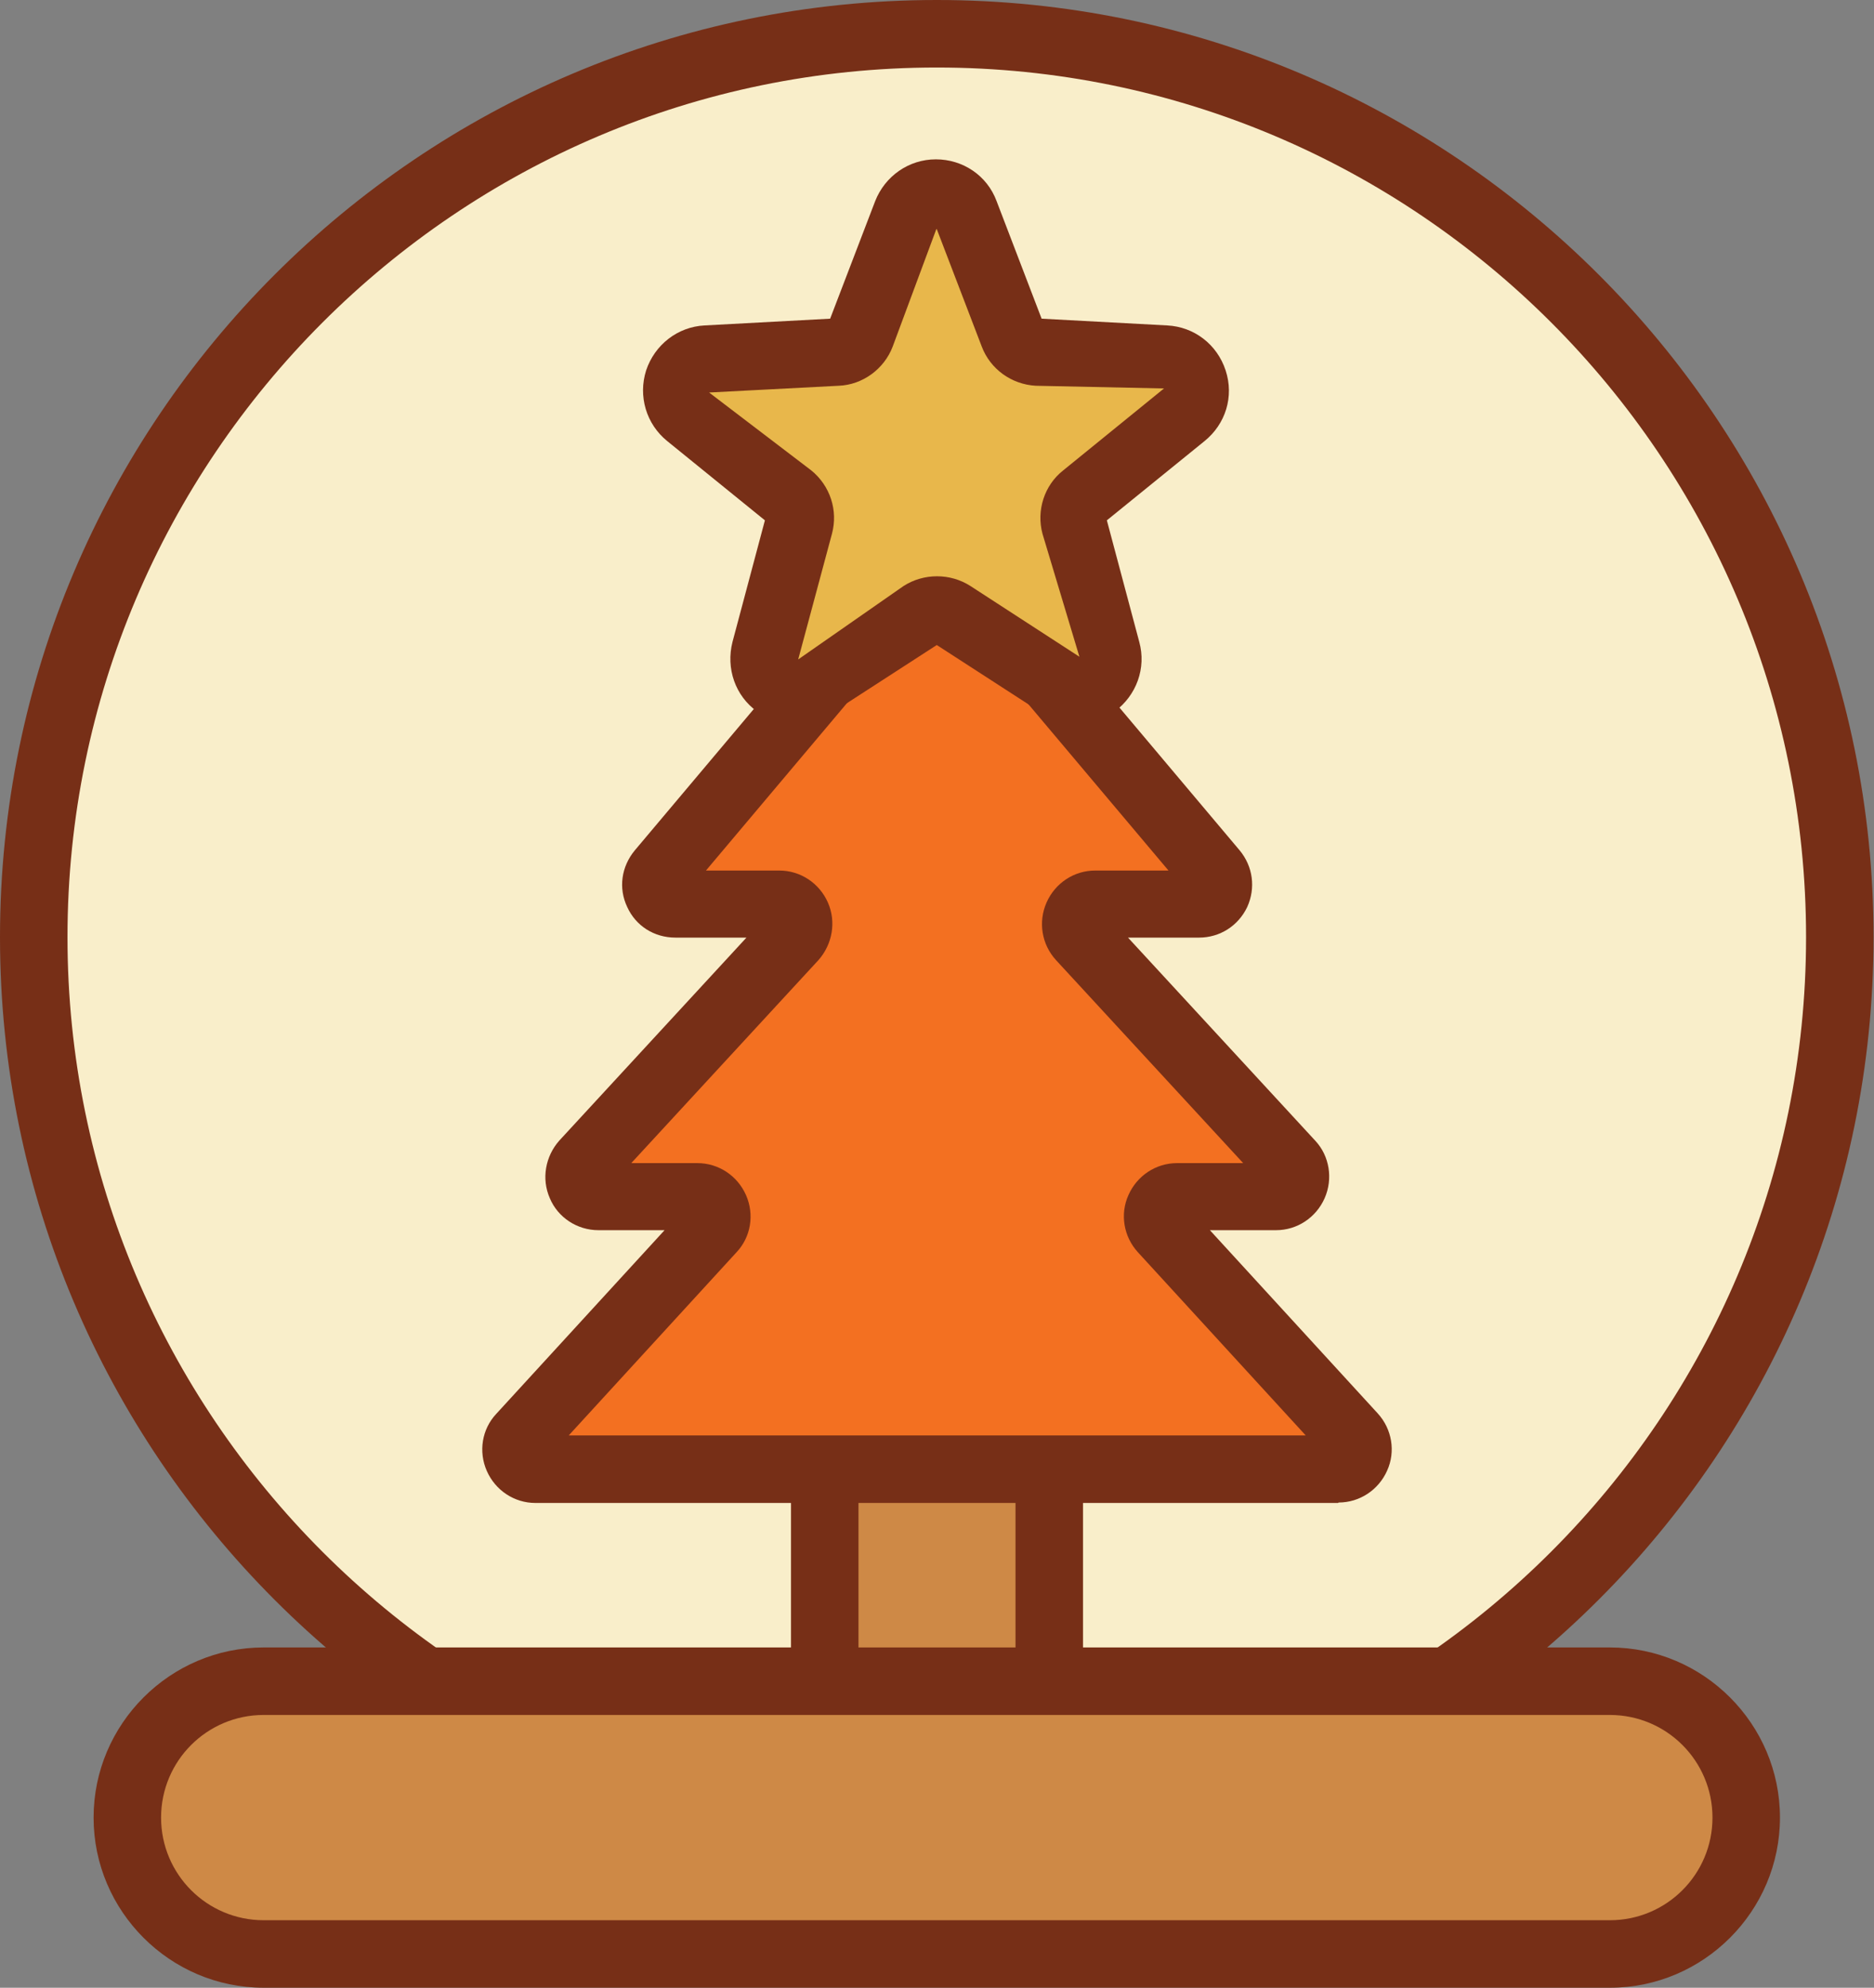
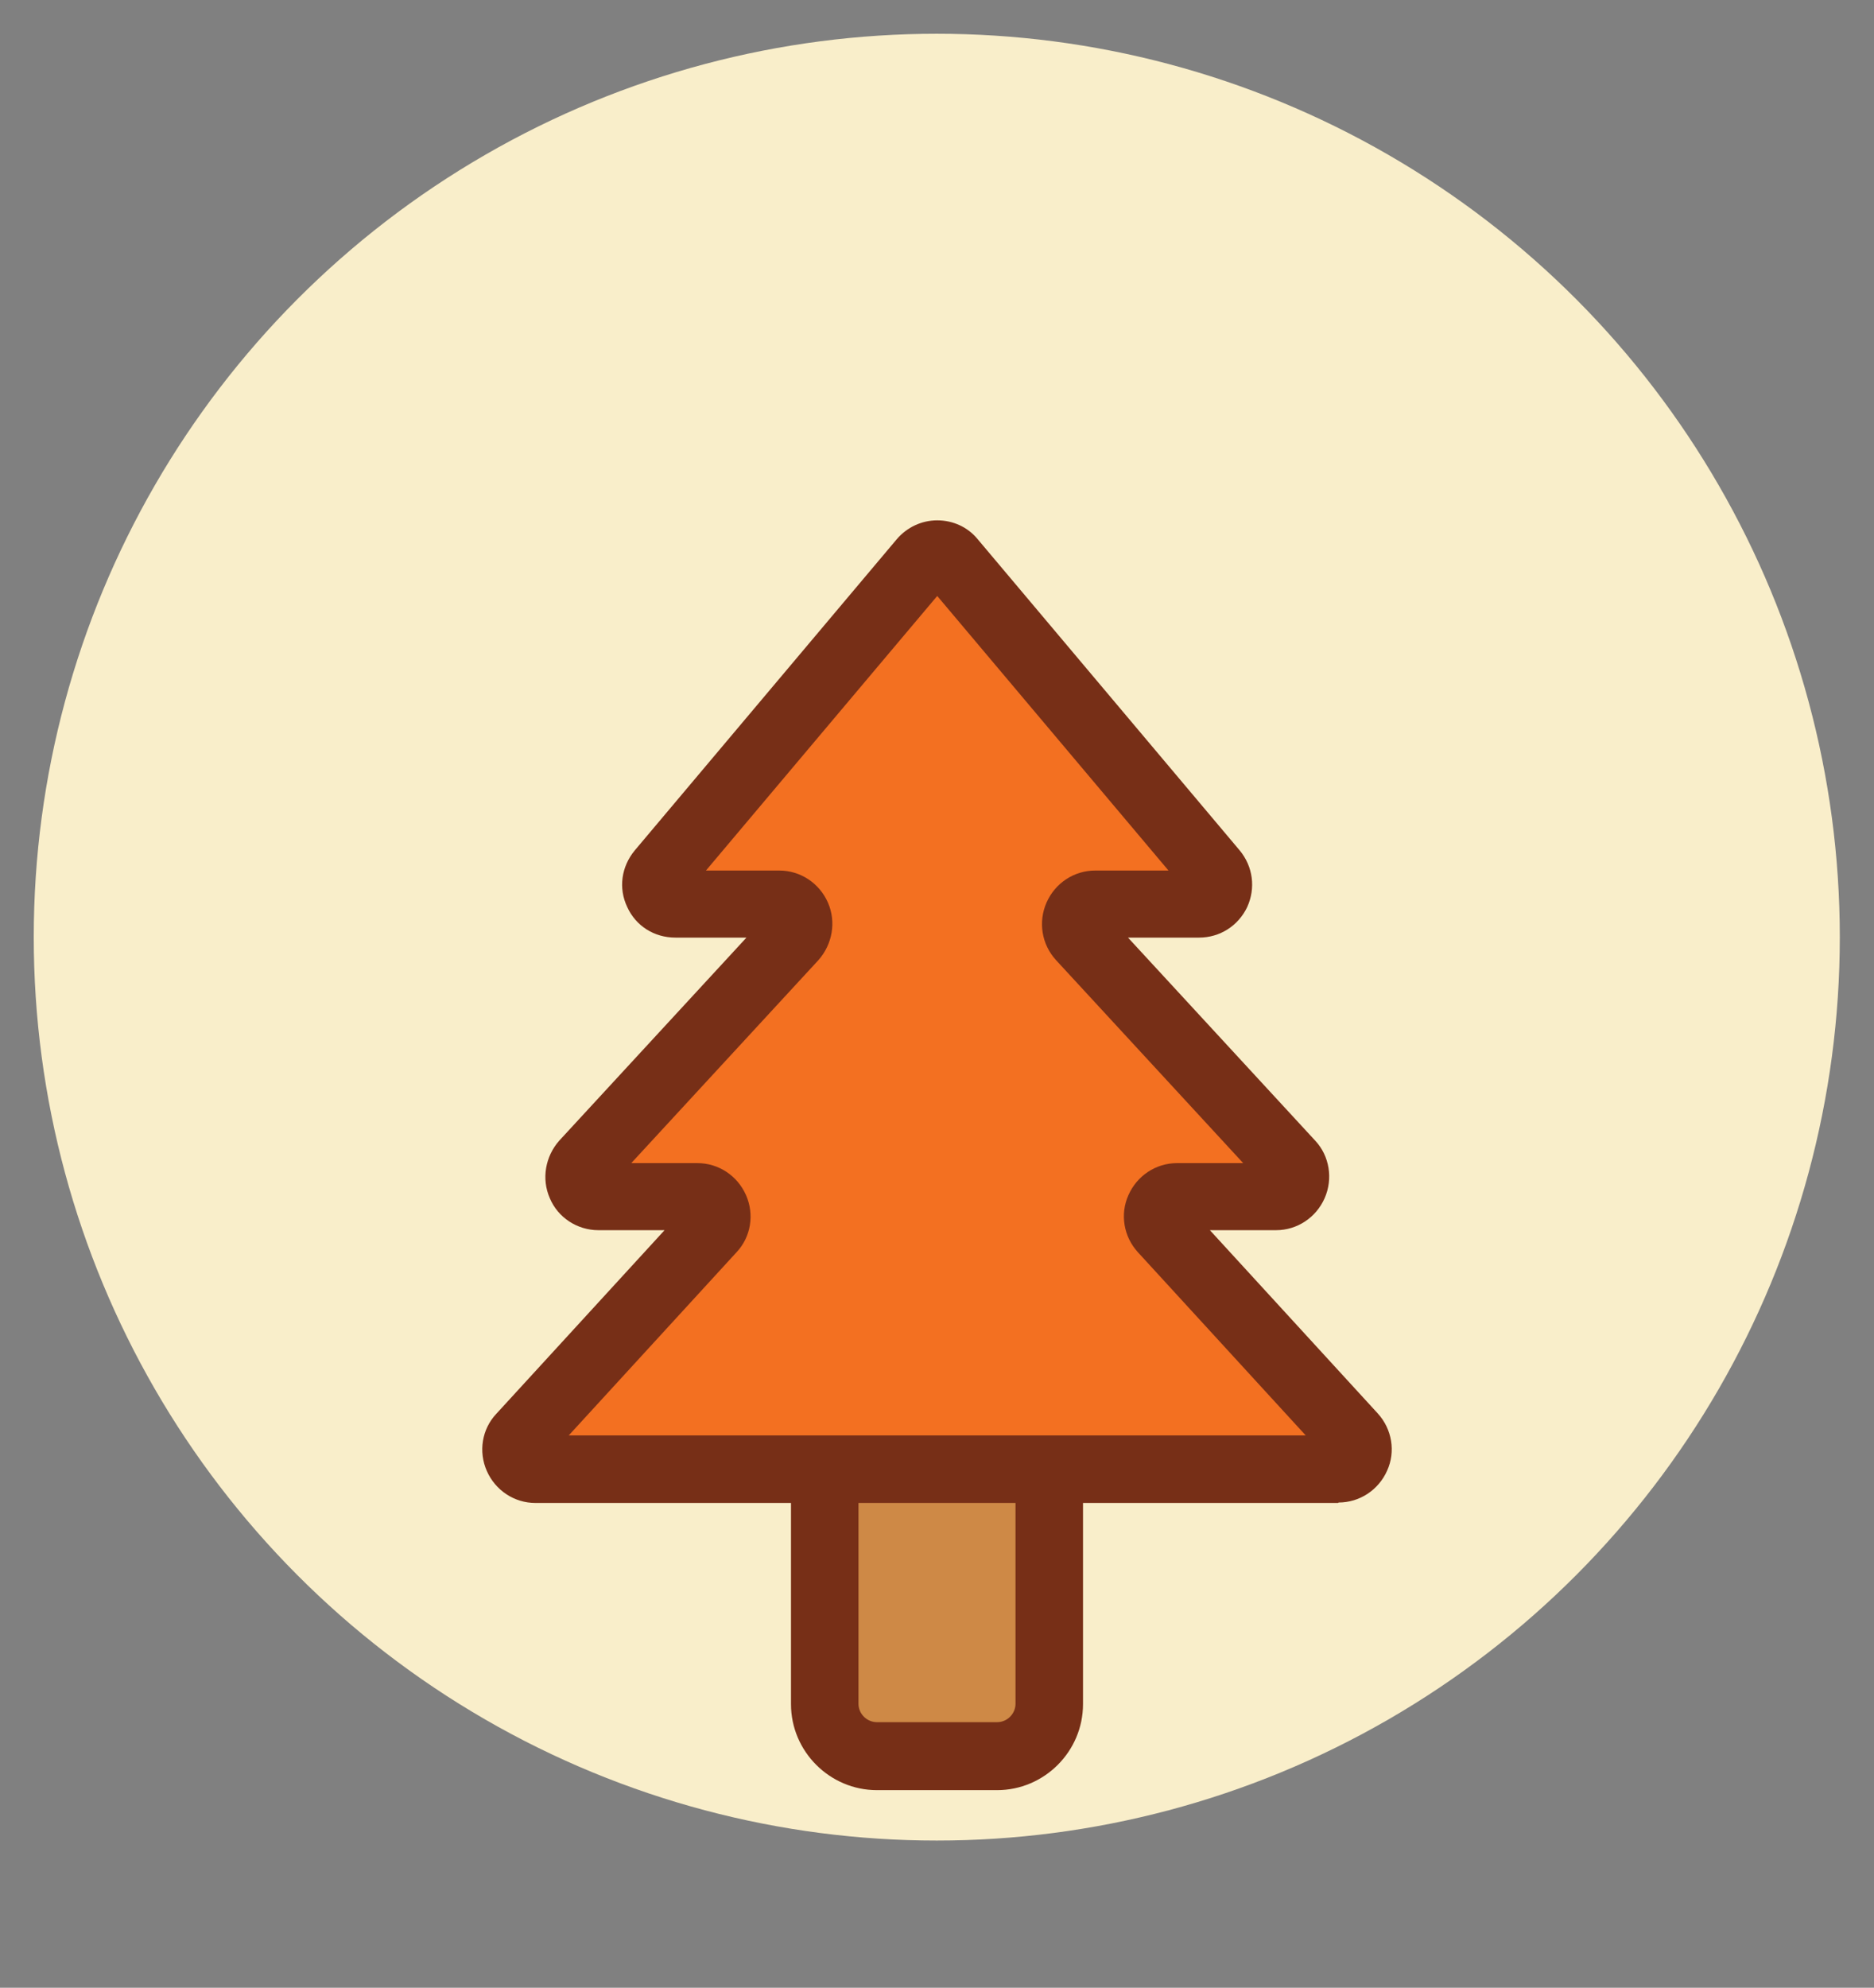
<svg xmlns="http://www.w3.org/2000/svg" id="Layer_1" data-name="Layer 1" viewBox="0 0 41.65 44.16">
  <rect x="0" y="0" width="41.65" height="44.16" fill="#808080" stroke="none" />
  <defs>
    <style>
      .cls-1 {
        fill: #e8b74b;
      }

      .cls-2 {
        fill: #ce8946;
      }

      .cls-3 {
        fill: #772f17;
      }

      .cls-4 {
        fill: #f9eeca;
      }

      .cls-5 {
        fill: #f37021;
      }
    </style>
  </defs>
  <g>
    <circle class="cls-4" cx="20.82" cy="20.82" r="20.07" />
-     <path class="cls-3" d="M20.82,41.65C9.34,41.65,0,32.31,0,20.82S9.34,0,20.82,0s20.82,9.34,20.82,20.82-9.34,20.82-20.82,20.82ZM20.82,1.5C10.17,1.5,1.5,10.17,1.5,20.82s8.67,19.32,19.32,19.32,19.32-8.67,19.32-19.32S31.48,1.5,20.82,1.5Z" />
  </g>
  <g>
    <g>
      <rect class="cls-2" x="18.33" y="31.56" width="4.99" height="7.46" rx="1.16" ry="1.16" />
      <path class="cls-3" d="M22.16,39.77h-2.67c-1.05,0-1.91-.86-1.91-1.91v-5.13c0-1.05.86-1.91,1.91-1.91h2.67c1.05,0,1.91.86,1.91,1.91v5.13c0,1.05-.86,1.91-1.91,1.91ZM19.49,32.31c-.23,0-.41.19-.41.41v5.13c0,.23.19.41.41.41h2.67c.23,0,.41-.19.41-.41v-5.13c0-.23-.19-.41-.41-.41h-2.67Z" />
    </g>
    <g>
      <path class="cls-5" d="M26.16,26.58h2.19c.38,0,.57-.45.32-.73l-4.65-5.05c-.26-.28-.06-.73.32-.73h2.31c.37,0,.57-.43.33-.71l-5.82-6.91c-.17-.21-.49-.21-.66,0l-5.82,6.91c-.24.28-.04.71.33.71h2.31c.38,0,.57.45.32.73l-4.65,5.05c-.26.28-.06.73.32.73h2.19c.38,0,.57.45.32.72l-4.22,4.61c-.25.28-.06.72.32.72h17.84c.38,0,.57-.45.32-.72l-4.22-4.61c-.25-.28-.06-.72.32-.72Z" />
      <path class="cls-3" d="M29.74,33.39H11.9c-.47,0-.89-.28-1.08-.71s-.11-.93.21-1.27l3.74-4.08h-1.47c-.47,0-.9-.28-1.08-.71-.19-.43-.1-.93.21-1.28l4.16-4.51h-1.58c-.47,0-.88-.26-1.07-.68-.2-.42-.13-.9.17-1.26l5.82-6.91c.23-.27.56-.42.9-.42h0c.35,0,.68.15.9.42l5.82,6.91c.3.36.36.84.17,1.26-.2.42-.61.68-1.07.68h-1.58l4.16,4.51c.32.34.4.85.21,1.28-.19.43-.61.71-1.08.71h-1.47l3.73,4.07c.32.35.4.85.21,1.27-.19.43-.61.71-1.08.71ZM12.62,31.89h16.4l-3.73-4.07c-.32-.35-.4-.85-.21-1.27.19-.43.61-.71,1.08-.71h1.47l-4.16-4.51c-.32-.35-.4-.85-.21-1.28s.61-.71,1.08-.71h1.63l-5.14-6.1-5.14,6.1h1.63c.47,0,.89.28,1.08.71s.1.93-.21,1.28l-4.16,4.51h1.47c.47,0,.89.28,1.08.71.19.43.11.93-.21,1.27l-3.73,4.07Z" />
    </g>
  </g>
  <g>
-     <path class="cls-1" d="M21.48,4.74l1.03,2.69c.09.23.3.38.54.39l2.88.15c.64.03.9.84.4,1.24l-2.24,1.82c-.19.15-.27.4-.21.64l.75,2.79c.17.62-.52,1.12-1.06.77l-2.42-1.57c-.2-.13-.47-.13-.67,0l-2.42,1.57c-.54.35-1.22-.15-1.06-.77l.75-2.79c.06-.23-.02-.48-.21-.64l-2.24-1.82c-.5-.4-.24-1.21.4-1.24l2.88-.15c.24-.01.46-.17.54-.39l1.03-2.69c.23-.6,1.08-.6,1.31,0Z" />
-     <path class="cls-3" d="M23.96,16.09c-.27,0-.55-.08-.79-.24l-2.35-1.52-2.35,1.52c-.51.33-1.15.31-1.64-.04-.49-.35-.7-.96-.55-1.55l.72-2.7-2.17-1.76c-.47-.38-.65-1-.47-1.57.19-.57.7-.97,1.3-1l2.79-.15,1-2.61c.22-.56.75-.93,1.35-.93s1.14.36,1.35.93l1,2.61,2.79.15c.6.03,1.11.42,1.3,1,.19.58,0,1.19-.47,1.57l-2.17,1.76.72,2.7c.16.58-.06,1.19-.55,1.55-.26.19-.55.28-.85.28ZM20.81,5.09l-.97,2.61c-.19.5-.67.85-1.2.87l-2.88.15,2.27,1.73c.42.34.6.89.46,1.41l-.75,2.79,2.34-1.63c.45-.29,1.04-.29,1.49,0l2.42,1.57-.82-2.73c-.14-.52.04-1.08.46-1.41l2.24-1.82-2.85-.06c-.54-.03-1.01-.37-1.2-.87l-1-2.61ZM21.48,4.74l-.7.27s0,0,0,0l.7-.27Z" />
-   </g>
+     </g>
  <g>
-     <rect class="cls-2" x="2.84" y="37.35" width="35.98" height="6.06" rx="3.03" ry="3.03" />
-     <path class="cls-3" d="M35.78,44.16H5.86c-2.08,0-3.78-1.7-3.78-3.78s1.7-3.78,3.78-3.78h29.92c2.08,0,3.78,1.7,3.78,3.78s-1.7,3.78-3.78,3.78ZM5.86,38.1c-1.26,0-2.28,1.02-2.28,2.28s1.02,2.28,2.28,2.28h29.92c1.26,0,2.28-1.02,2.28-2.28s-1.02-2.28-2.28-2.28H5.86Z" />
-   </g>
+     </g>
</svg>